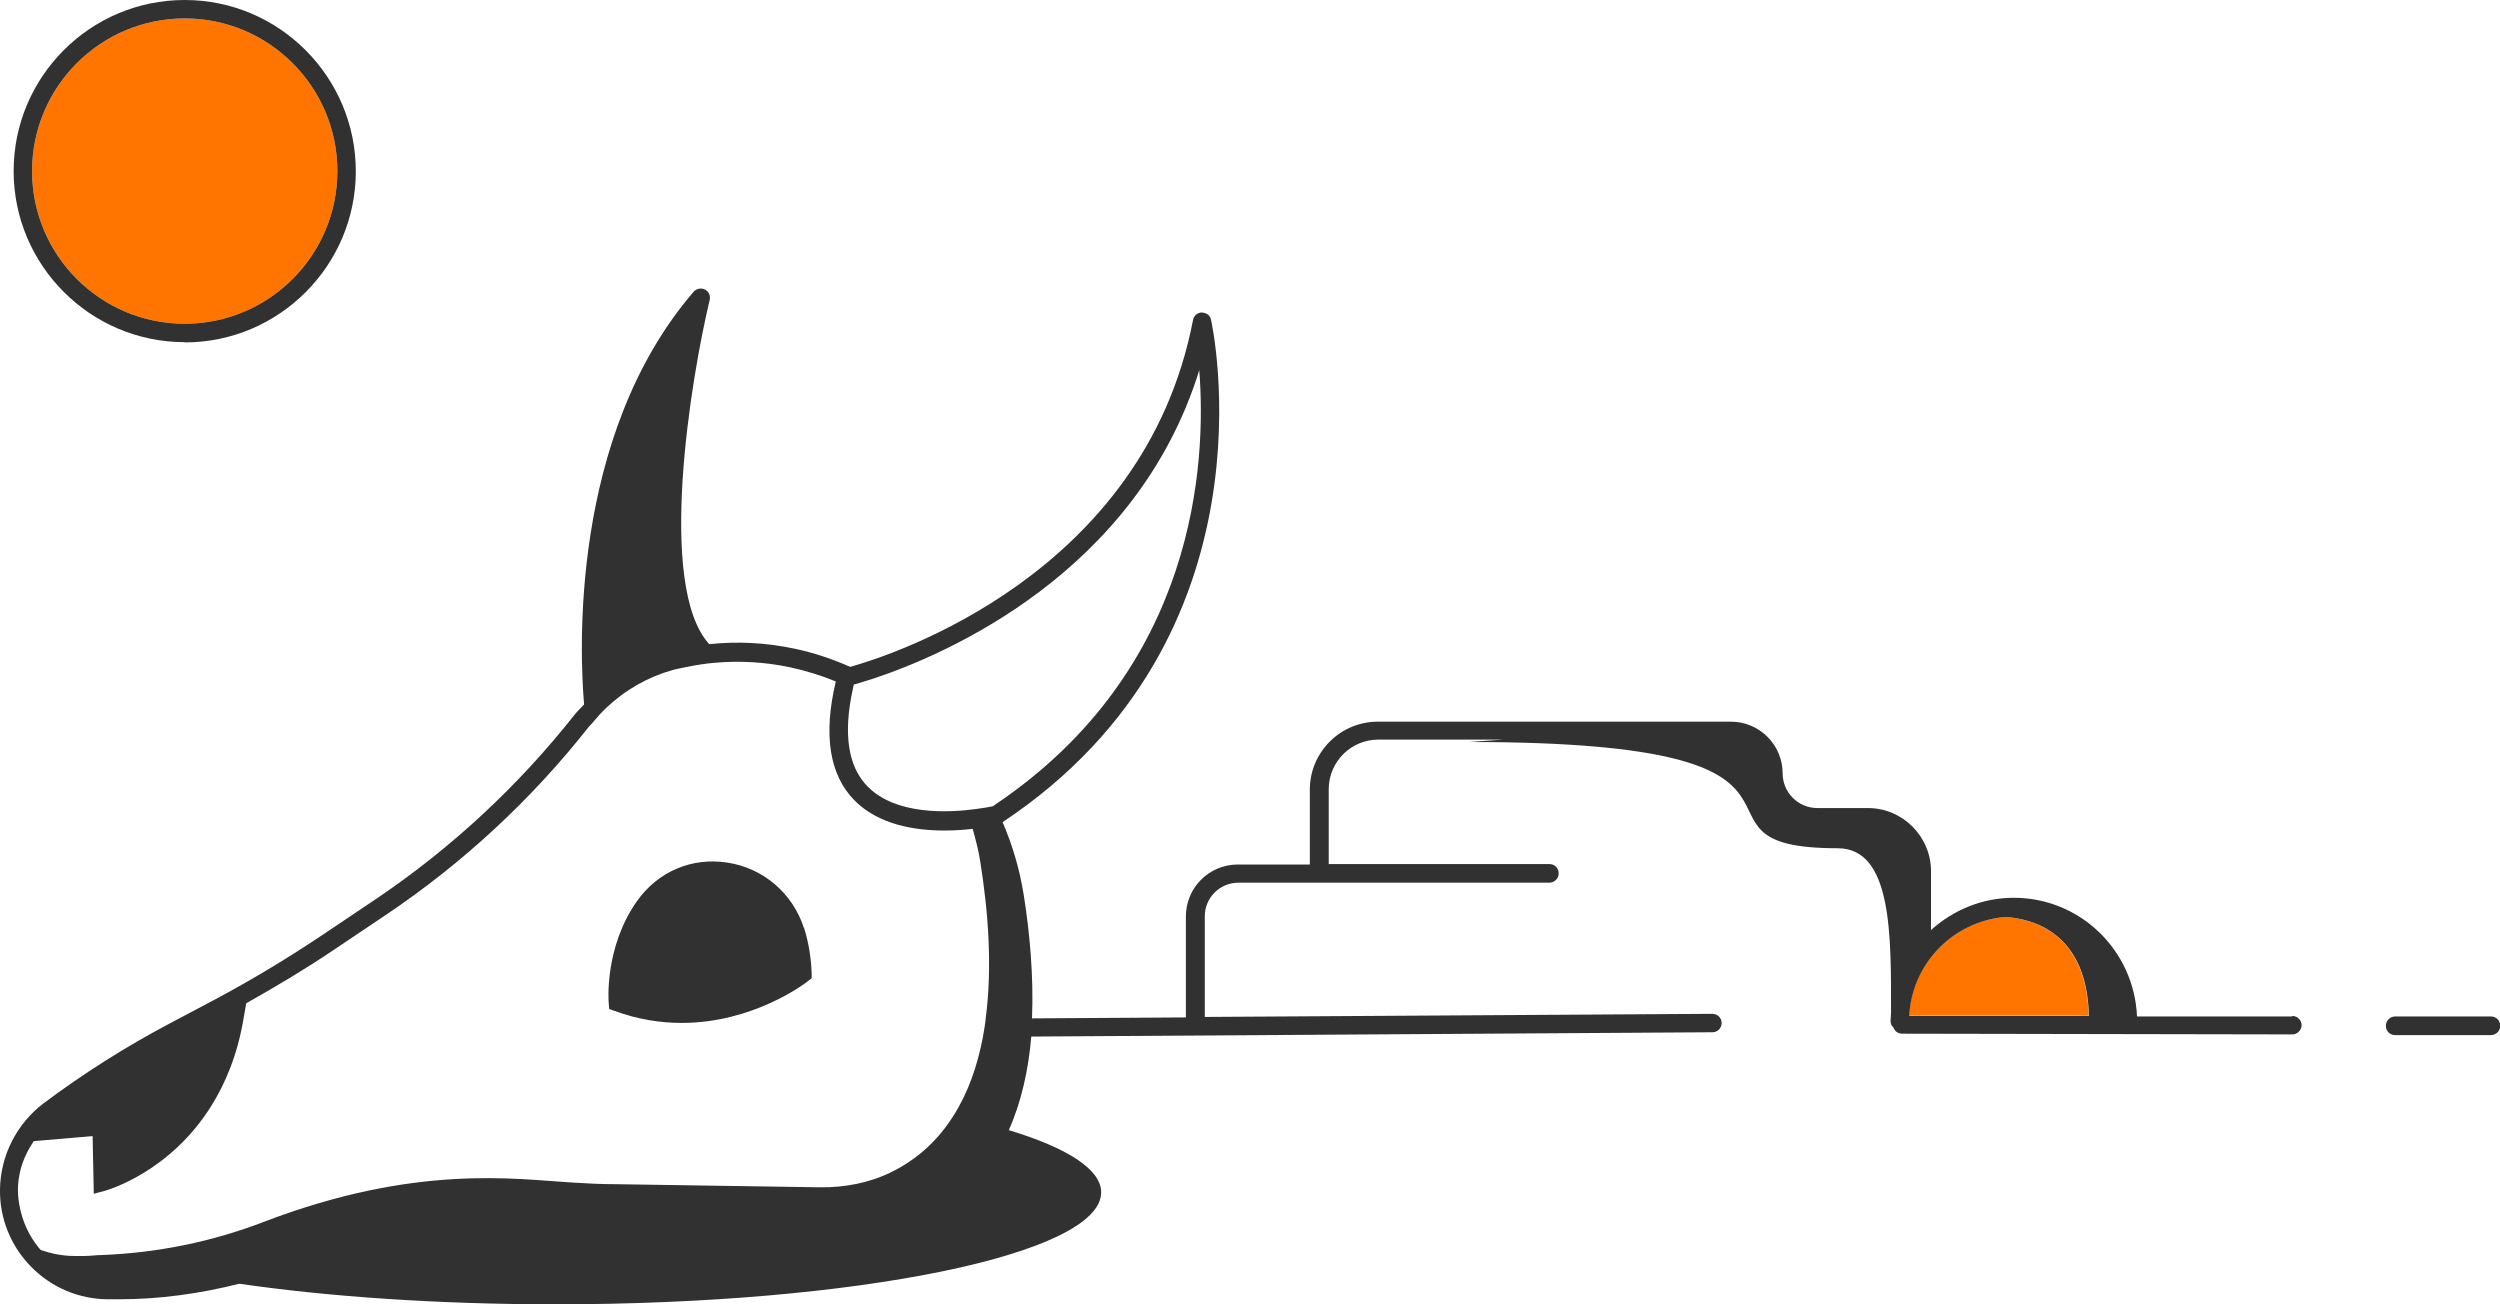
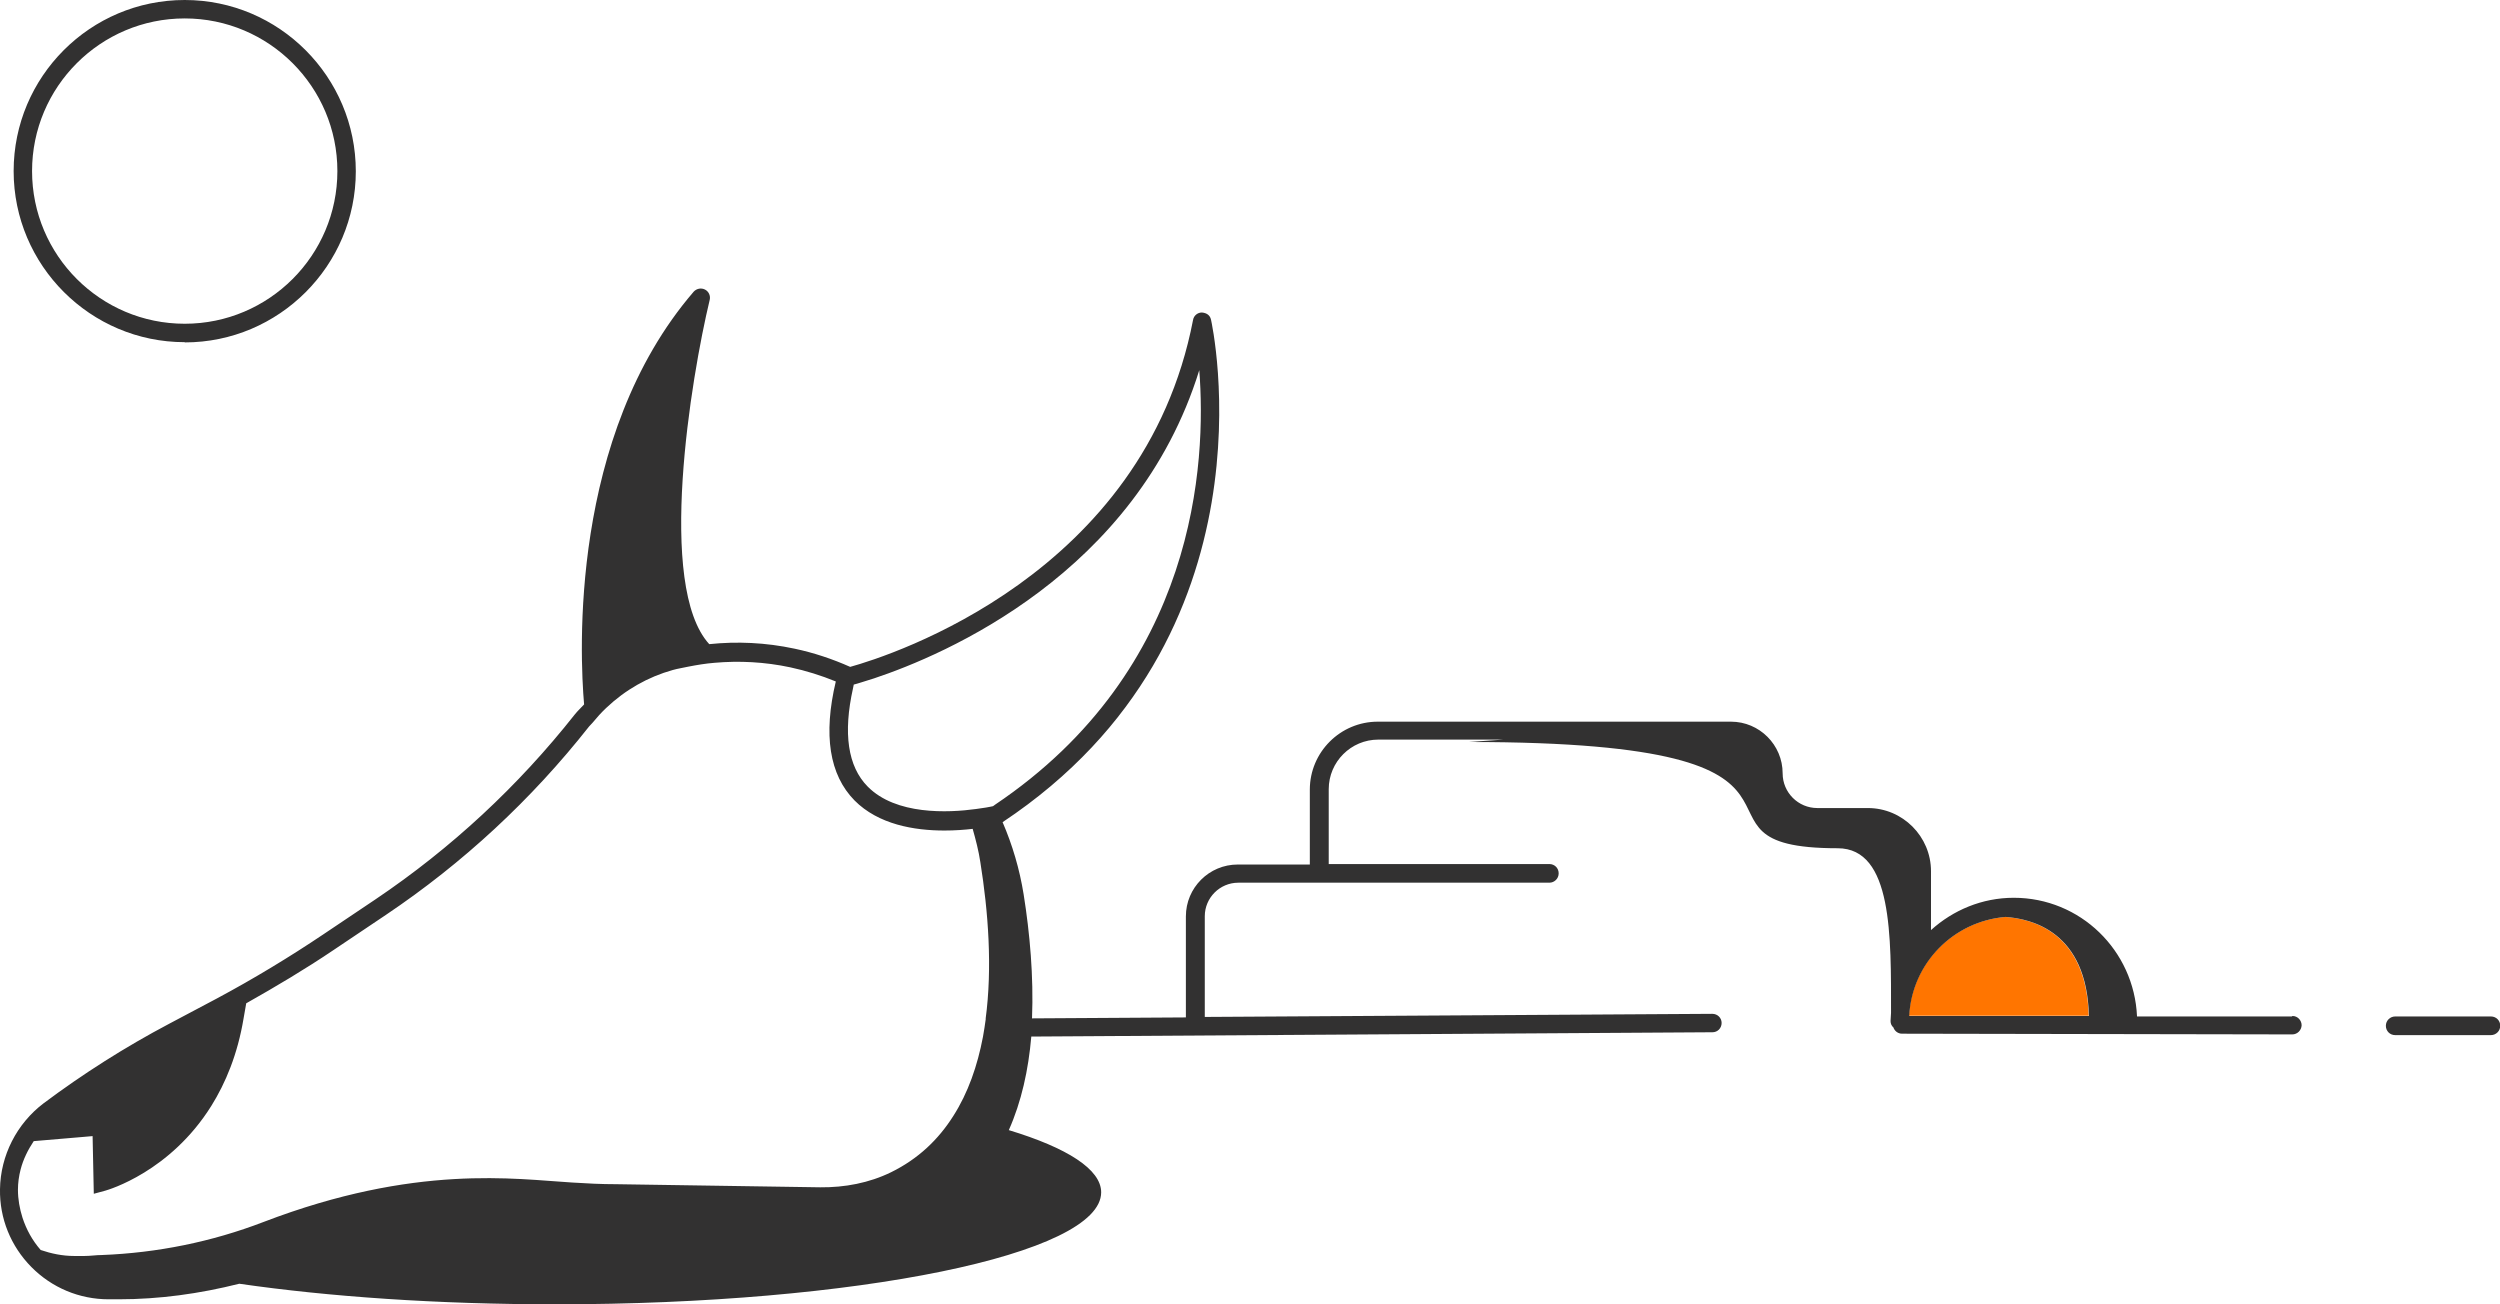
<svg xmlns="http://www.w3.org/2000/svg" id="Layer_2" viewBox="0 0 104.48 54.51">
  <defs>
    <style>.cls-1{fill:#ff7500;}.cls-2{fill:#323131;}</style>
  </defs>
  <g id="Layer_1-2">
    <g>
      <path class="cls-1" d="M83.81,38.32c-2.18,.18-3.91,1.93-4.03,4.13h7.51c-.09-3.53-2.41-4.05-3.48-4.13Z" />
-       <path class="cls-1" d="M7.72,.77C4.2,.77,1.34,3.63,1.34,7.15s2.86,6.38,6.38,6.38,6.38-2.86,6.38-6.38S11.24,.77,7.72,.77Z" />
      <path class="cls-2" d="M104.1,42.48h-4c-.21,0-.39,.17-.39,.39s.17,.39,.39,.39h4c.21,0,.39-.17,.39-.39s-.17-.39-.39-.39Z" />
      <path class="cls-2" d="M95.78,42.48h-6.47c-.12-2.76-2.37-4.96-5.15-4.96-1.33,0-2.54,.52-3.46,1.35v-2.46c0-1.45-1.18-2.64-2.64-2.64h-2.11c-.8,0-1.45-.65-1.45-1.45,0-1.19-.97-2.16-2.16-2.16h-14.76c-1.56,0-2.84,1.27-2.84,2.84v3.13h-3.01c-1.2,0-2.17,.97-2.17,2.17v4.22l-6.43,.04c.07-1.75-.09-3.55-.35-5.18-.17-1.06-.47-2.07-.88-3.02,11.65-7.74,8.74-20.87,8.71-21-.04-.18-.17-.28-.38-.3-.18,0-.34,.13-.37,.31-2.05,10.64-12.6,14.02-14.33,14.5-.74-.33-1.52-.59-2.32-.76-1.22-.26-2.41-.31-3.57-.19-2.21-2.42-.76-11.14,.02-14.39,.04-.17-.04-.35-.2-.43-.16-.08-.35-.04-.47,.09-5.2,6.04-4.76,15.17-4.58,17.25-.13,.14-.27,.27-.39,.42-2.36,2.99-5.16,5.59-8.32,7.72l-2.19,1.47c-1.43,.96-2.92,1.86-4.45,2.68l-2,1.06q-2.74,1.45-5.24,3.32C.7,46.96,.02,48.29,0,49.7c-.02,1.22,.45,2.38,1.31,3.25,.86,.87,2.01,1.35,3.23,1.35h.43c1.68,0,3.36-.23,5.03-.65,3.73,.54,8.28,.86,13.21,.86,12.6,0,22.81-2.09,22.81-4.68,0-.96-1.42-1.86-3.86-2.6,.53-1.19,.82-2.52,.94-3.91l28.47-.18c.21,0,.38-.17,.38-.39,0-.21-.17-.38-.39-.38h0l-21.21,.13v-4.21c0-.77,.63-1.4,1.4-1.4h13c.21,0,.39-.17,.39-.39s-.17-.39-.39-.39h-9.22v-3.13c0-1.14,.93-2.07,2.07-2.07h5.22l-1.43,.1c17.1,0,7.99,4.44,15.41,4.44,2.3,0,2.23,3.69,2.23,6.91v-.03c0,.12-.02,.22-.02,.34,0,.11,.04,.2,.12,.27,.05,.15,.19,.26,.36,.26l16.31,.03h0c.21,0,.38-.17,.39-.38,0-.21-.17-.39-.38-.39Zm-54.58,.08c-.03,.26-.08,.52-.12,.77-.23,1.21-.62,2.34-1.24,3.31-.62,.98-1.46,1.79-2.6,2.35-.92,.45-1.94,.64-2.96,.63l-8.53-.13c-.61,0-1.23-.03-1.84-.07-2.37-.14-6.53-.79-12.9,1.65-2.16,.83-4.44,1.29-6.75,1.38-.24,0-.48,.04-.73,.04h-.43c-.49,0-.96-.1-1.4-.25-.35-.4-.6-.86-.76-1.35-.12-.38-.19-.77-.19-1.17,0-.28,.04-.57,.11-.84,.11-.43,.31-.83,.55-1.19l2-.17,.46-.04,.05,2.41,.48-.13c.14-.04,2.71-.79,4.43-3.54,.6-.96,1.1-2.16,1.35-3.66l.11-.63c1.24-.7,2.47-1.43,3.64-2.22l2.19-1.47c3.23-2.17,6.09-4.82,8.5-7.88,.04-.05,.1-.1,.14-.15,.18-.22,.37-.43,.57-.62,.8-.76,1.75-1.3,2.79-1.59,.21-.06,.43-.09,.65-.14,.36-.07,.72-.13,1.09-.16,1.03-.09,2.09-.04,3.17,.19,.65,.14,1.29,.34,1.9,.59-.53,2.23-.27,3.9,.78,4.97,1,1.01,2.5,1.26,3.76,1.26,.43,0,.84-.03,1.18-.07,.13,.46,.25,.92,.32,1.39,.33,2.06,.51,4.4,.22,6.56Zm.31-8.87c-.06,.01-.17,.04-.31,.06-.11,.02-.25,.04-.41,.06-1.16,.16-3.35,.26-4.53-.94-.83-.84-1.03-2.23-.61-4.11,.01-.05,.02-.1,.03-.15,.09-.02,.21-.06,.34-.1,.14-.04,.31-.1,.51-.16,2.91-.97,10.95-4.36,13.59-12.88,.3,3.84-.09,12.49-8.55,18.17-.02,.02-.04,.03-.07,.05Zm38.28,8.76c.12-2.2,1.85-3.95,4.03-4.13,1.07,.08,3.4,.6,3.48,4.14h-7.51Z" />
-       <path class="cls-2" d="M33.6,38.79c-.47-1.46-1.7-2.51-3.2-2.74-1.49-.23-2.9,.37-3.78,1.61-1.36,1.93-1.19,4.18-1.18,4.27l.02,.24,.23,.08c.98,.36,1.93,.5,2.8,.5,2.99,0,5.16-1.65,5.28-1.75l.15-.12v-.19c-.02-.67-.13-1.32-.32-1.92Z" />
      <path class="cls-2" d="M7.72,14.31c3.94,0,7.15-3.21,7.15-7.15S11.67,0,7.72,0,.57,3.21,.57,7.15s3.21,7.15,7.15,7.15ZM7.72,.77c3.52,0,6.38,2.86,6.38,6.38s-2.86,6.38-6.38,6.38S1.34,10.67,1.34,7.15,4.2,.77,7.72,.77Z" />
    </g>
  </g>
</svg>